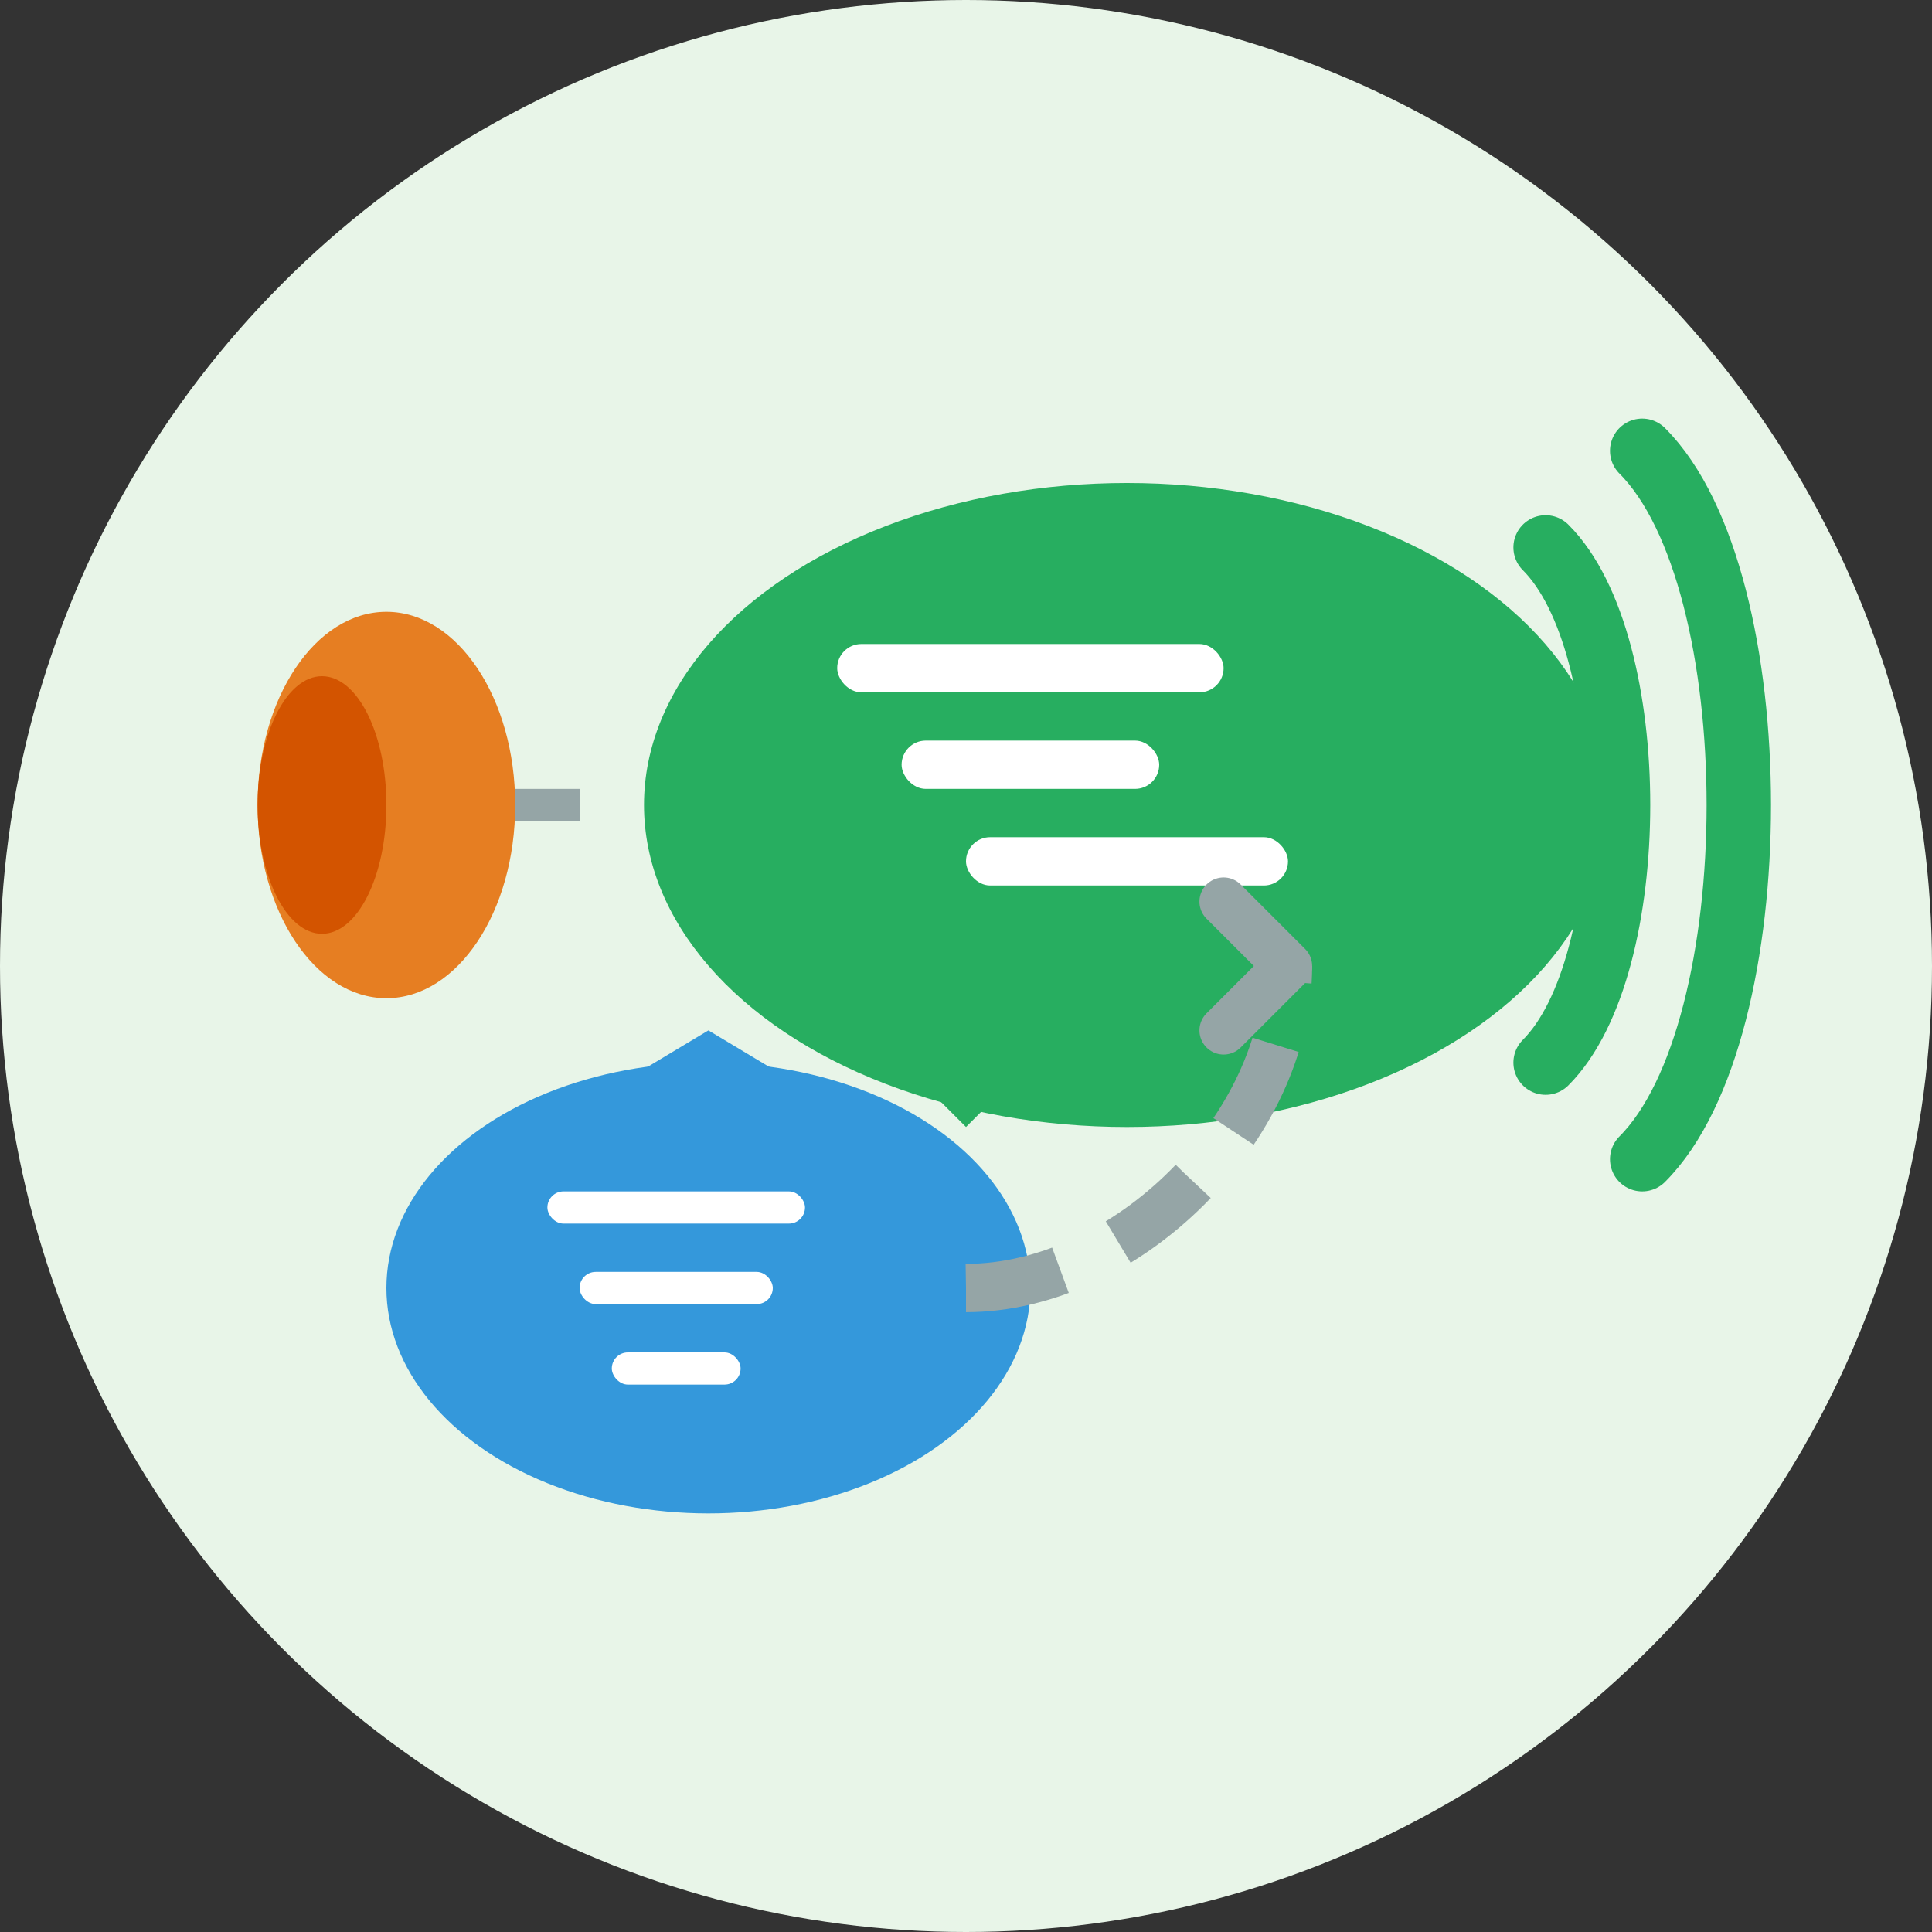
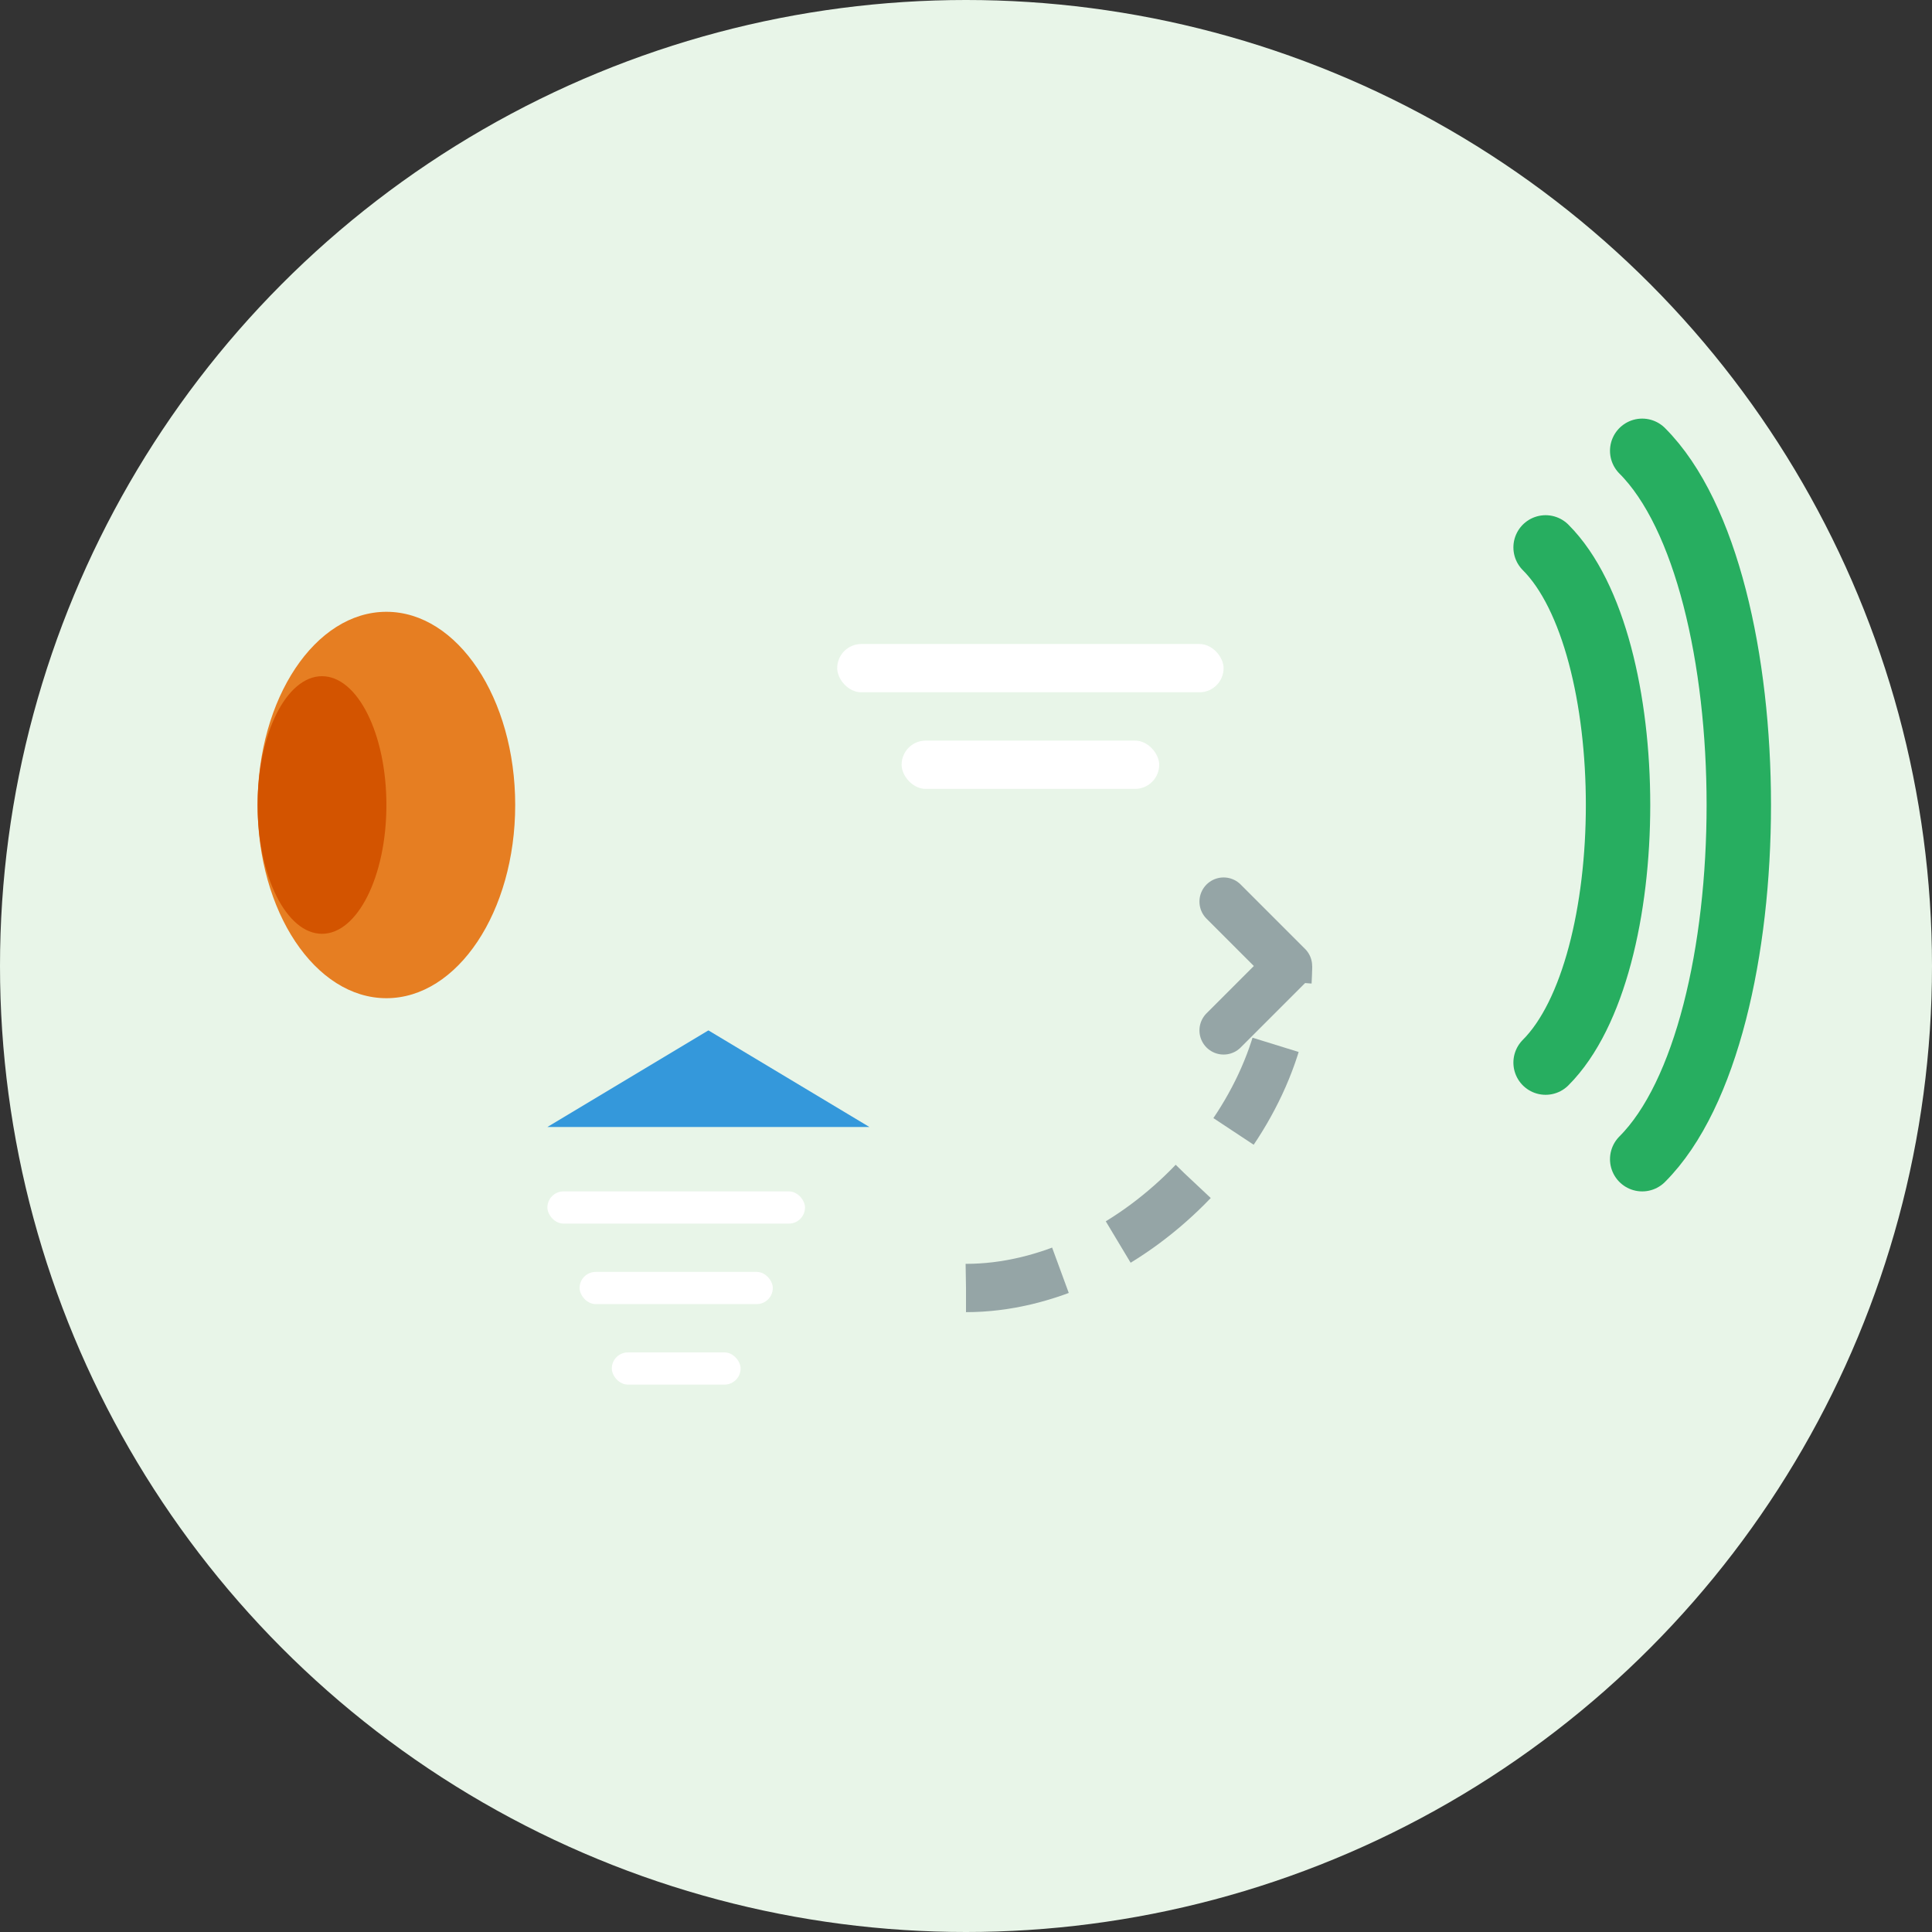
<svg xmlns="http://www.w3.org/2000/svg" width="60" height="60" viewBox="0 0 60 60" fill="none">
  <rect x="0" y="0" width="60" height="60" fill="#333333" stroke="none" />
  <circle cx="30" cy="30" r="30" fill="#E8F5E8" />
-   <ellipse cx="35" cy="25" rx="15" ry="10" fill="#27AE60" />
-   <path d="M25 30L30 35L35 30" fill="#27AE60" />
+   <path d="M25 30L30 35" fill="#27AE60" />
  <rect x="26" y="20" width="12" height="1.5" rx="0.75" fill="white" />
  <rect x="28" y="23" width="8" height="1.5" rx="0.75" fill="white" />
-   <rect x="30" y="26" width="10" height="1.5" rx="0.75" fill="white" />
-   <ellipse cx="22" cy="40" rx="10" ry="7" fill="#3498DB" />
  <path d="M27 35L22 32L17 35" fill="#3498DB" />
  <rect x="17" y="37" width="8" height="1" rx="0.5" fill="white" />
  <rect x="18" y="39.5" width="6" height="1" rx="0.5" fill="white" />
  <rect x="19" y="42" width="4" height="1" rx="0.5" fill="white" />
-   <path d="M45 20C47 22 47 28 45 30" stroke="#27AE60" stroke-width="2" fill="none" stroke-linecap="round" />
  <path d="M48 17C51 20 51 30 48 33" stroke="#27AE60" stroke-width="2" fill="none" stroke-linecap="round" />
  <path d="M51 14C55 18 55 32 51 36" stroke="#27AE60" stroke-width="2" fill="none" stroke-linecap="round" />
  <ellipse cx="12" cy="25" rx="4" ry="6" fill="#E67E22" />
  <ellipse cx="10" cy="25" rx="2" ry="4" fill="#D35400" />
-   <line x1="16" y1="25" x2="20" y2="25" stroke="#95A5A6" stroke-width="1" stroke-dasharray="2,2" />
  <path d="M30 40C35 40 40 35 40 30" stroke="#95A5A6" stroke-width="1.5" fill="none" stroke-dasharray="3,2" />
  <path d="M38 28L40 30L38 32" stroke="#95A5A6" stroke-width="1.5" fill="none" stroke-linecap="round" stroke-linejoin="round" />
</svg>